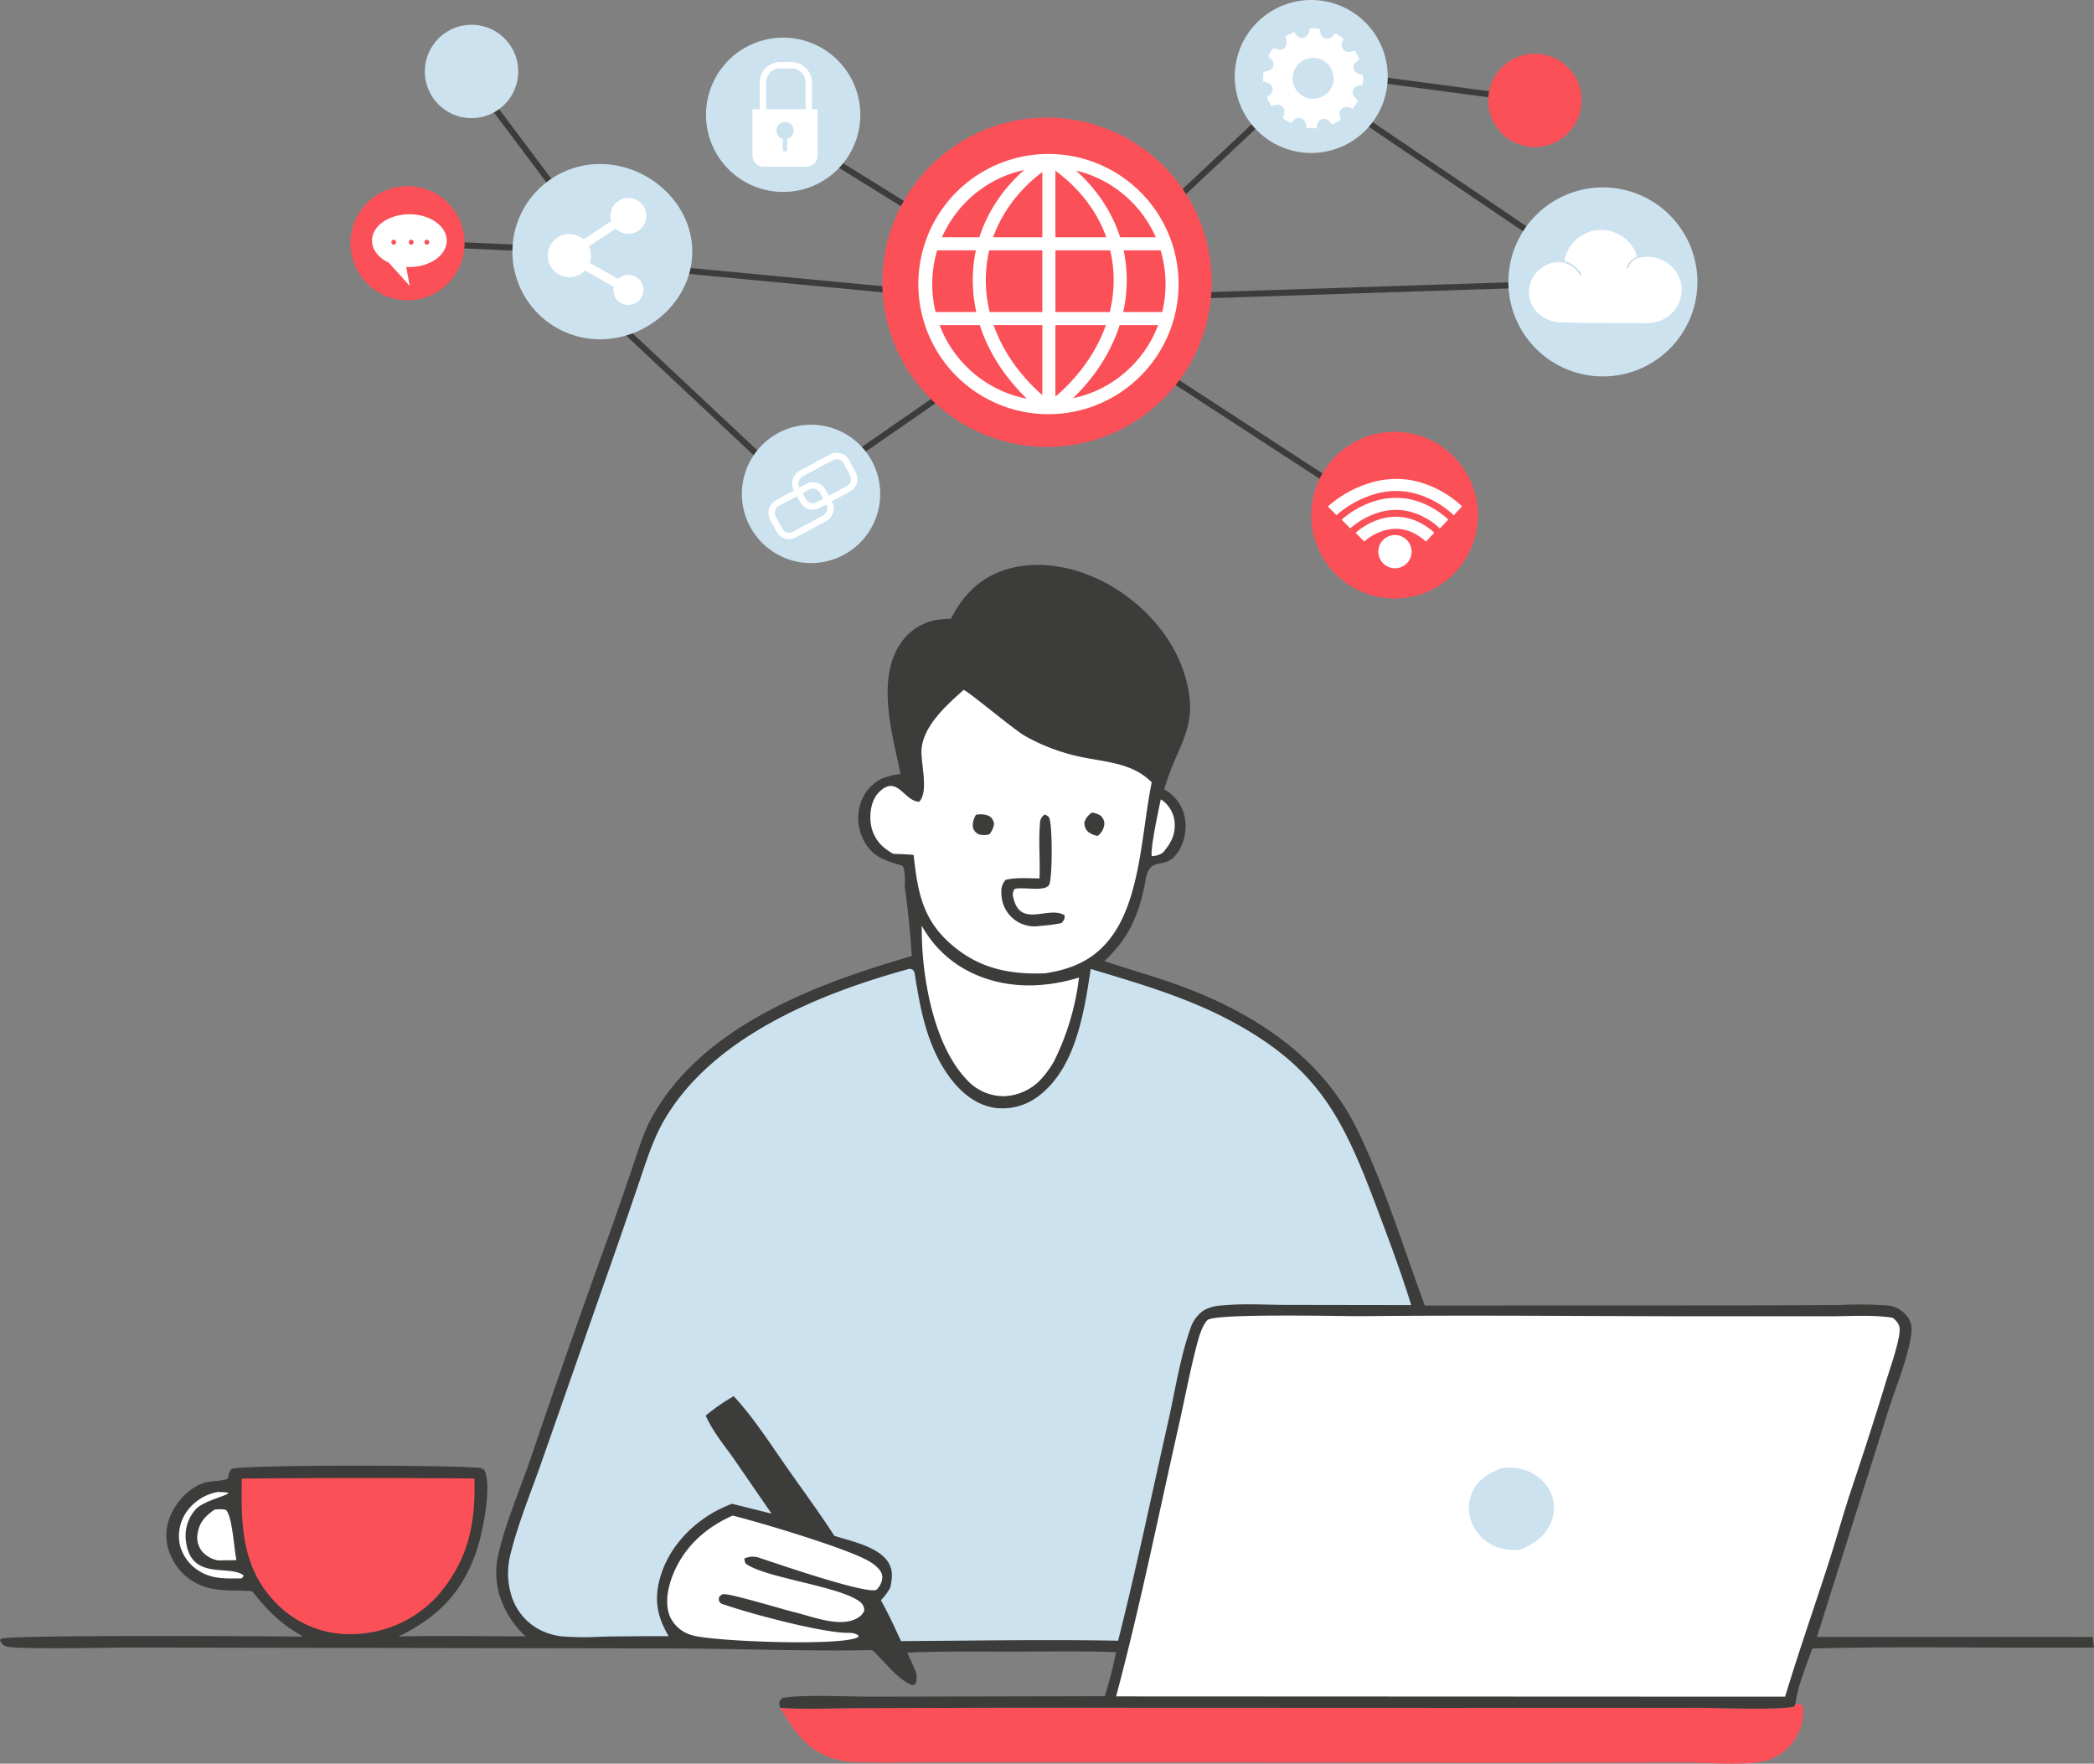
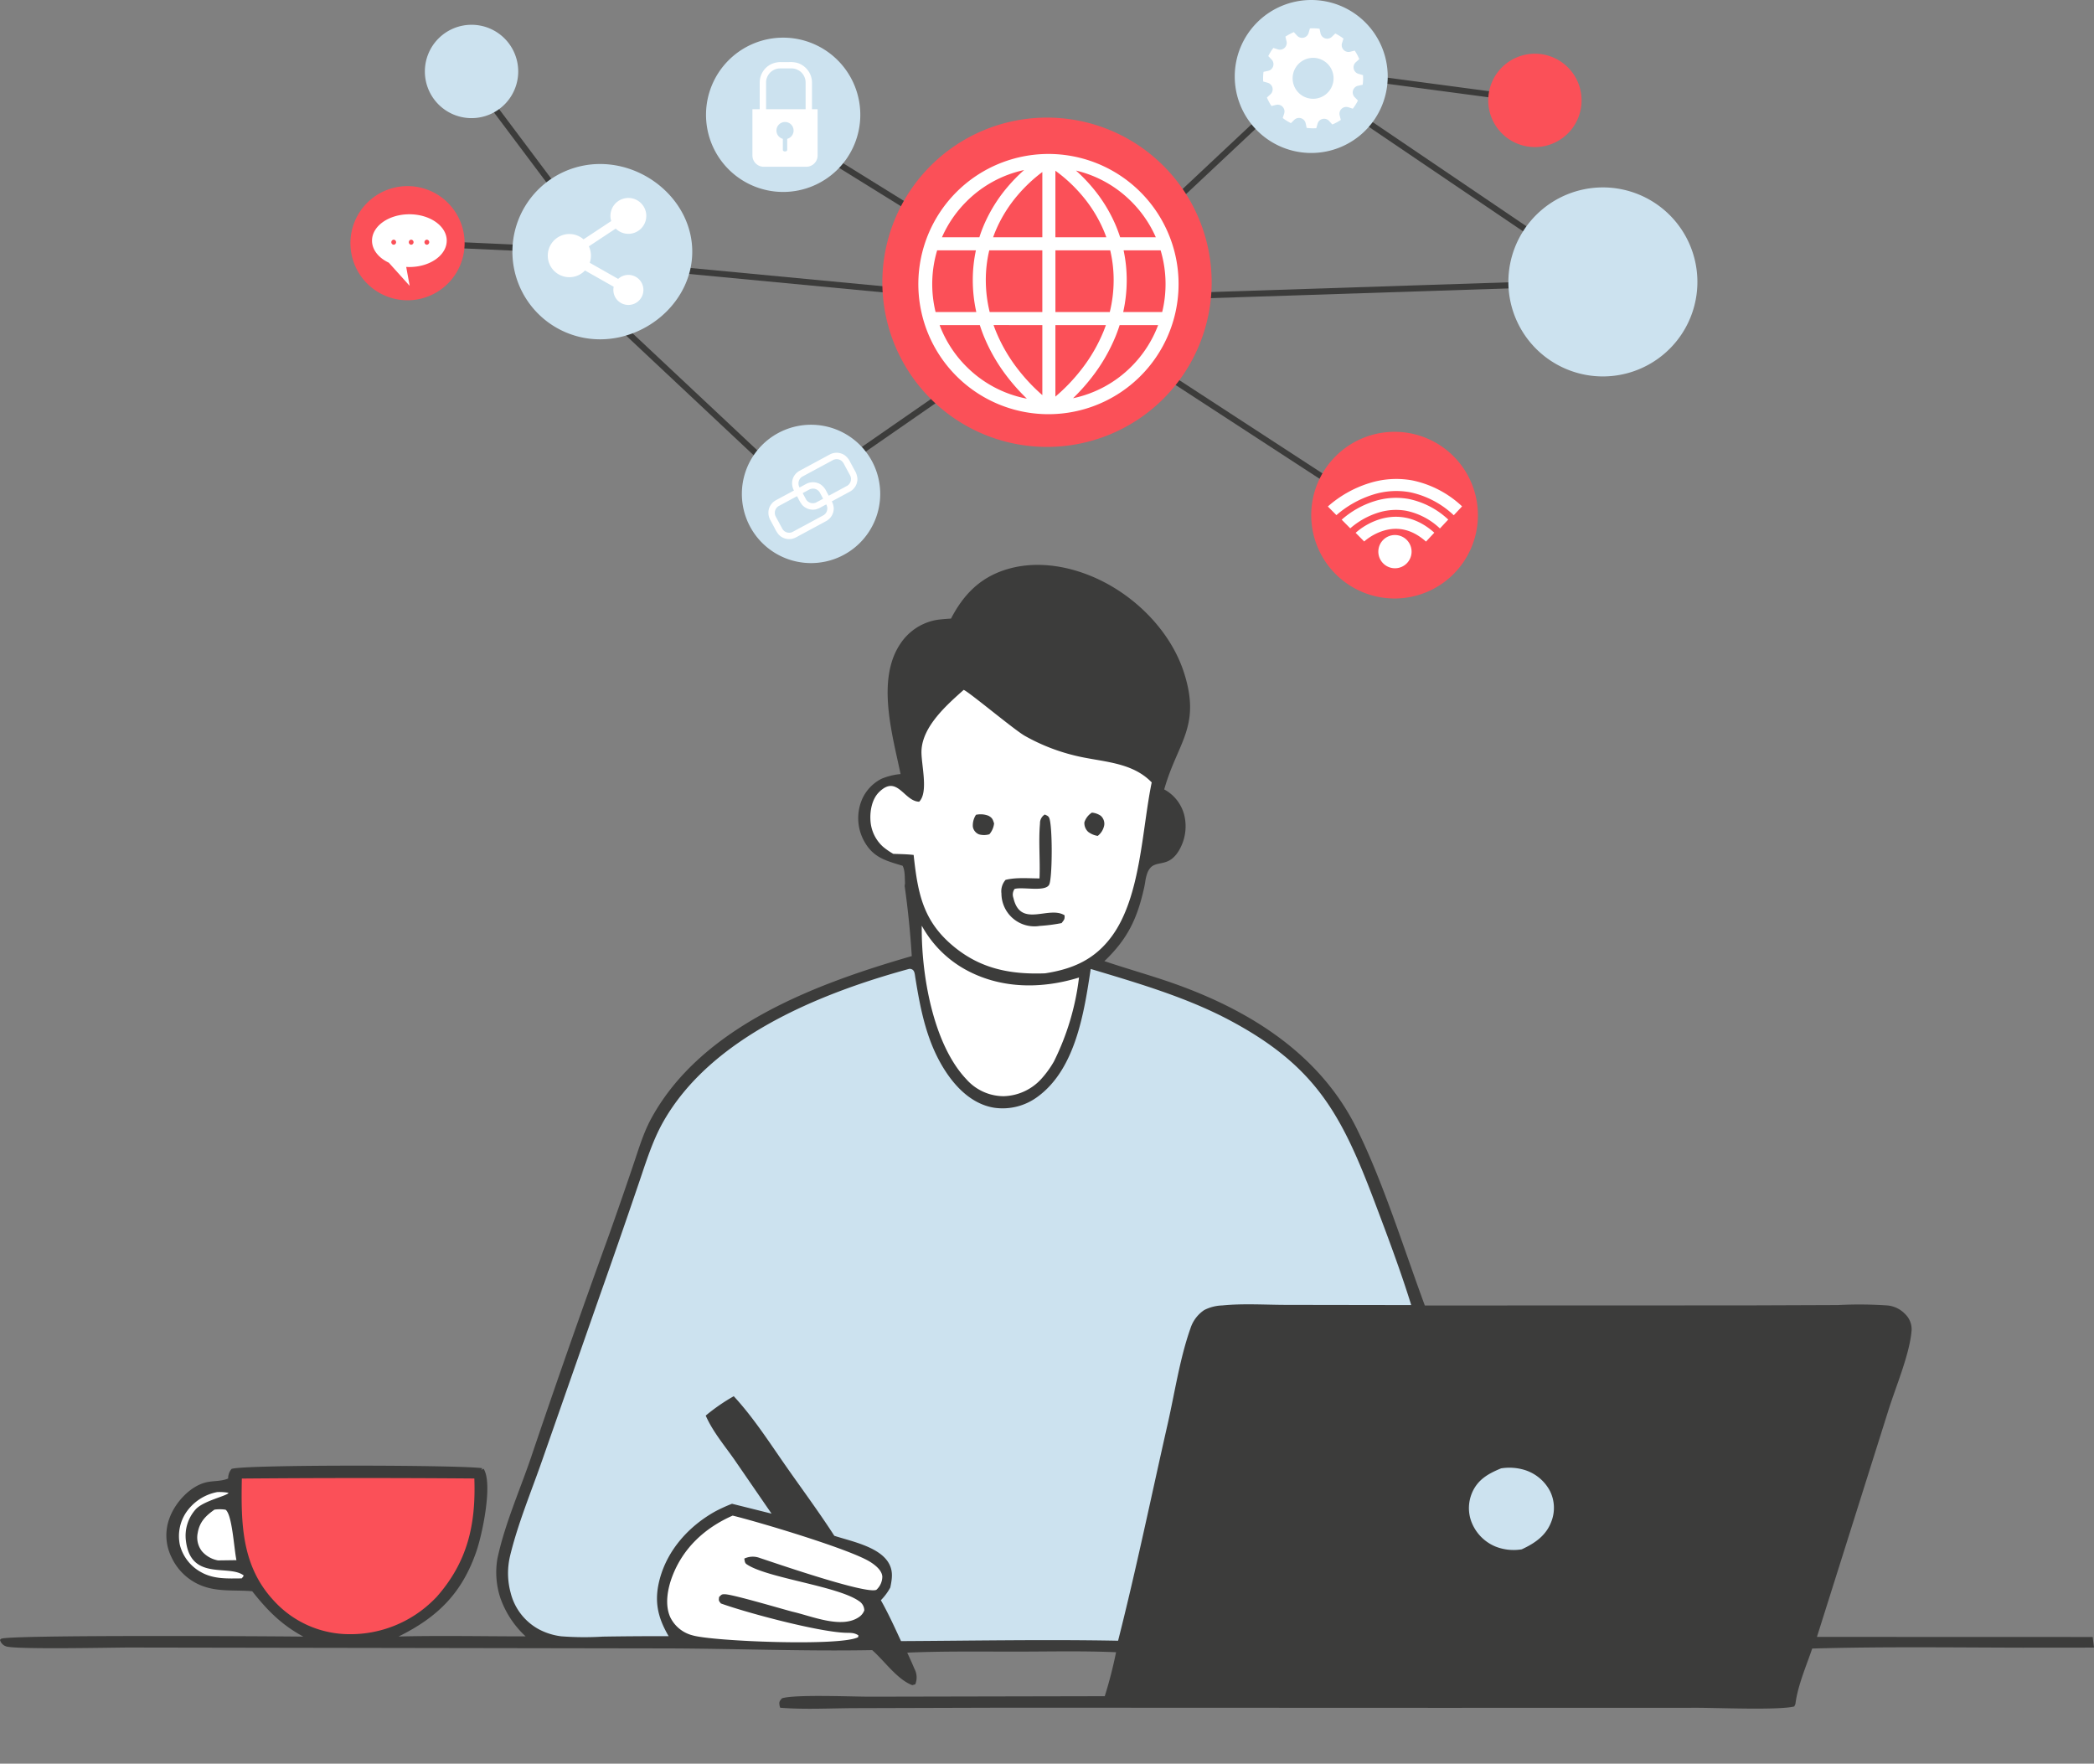
<svg xmlns="http://www.w3.org/2000/svg" width="473.938" height="399.169" viewBox="0 0 473.938 399.169">
  <rect x="0" y="0" width="473.938" height="399.169" fill="#808080" stroke="none" />
  <defs>
    <clipPath id="a">
      <rect width="304.858" height="135.459" fill="none" />
    </clipPath>
    <clipPath id="c">
      <rect width="4.726" height="5.492" fill="none" />
    </clipPath>
    <clipPath id="d">
      <rect width="473.938" height="271.322" fill="none" />
    </clipPath>
  </defs>
  <g transform="translate(-347 -4507.155)">
    <g transform="translate(-350.684 18.155)">
      <g transform="translate(777 4489)">
        <g clip-path="url(#a)">
          <rect width="1.378" height="42.22" transform="translate(14.803 55.73) rotate(-87.398)" fill="#3c3c3b" />
          <rect width="1.378" height="51.001" transform="matrix(0.8, -0.6, 0.6, 0.8, 25.838, 16.586)" fill="#3c3c3b" />
          <rect width="1.378" height="51.072" transform="translate(217.366 16.66) rotate(-82.409)" fill="#3c3c3b" />
          <rect width="1.378" height="72.836" transform="matrix(0.684, -0.729, 0.729, 0.684, 48.012, 62.461)" fill="#3c3c3b" />
          <rect width="1.378" height="79.212" transform="matrix(0.561, -0.828, 0.828, 0.561, 217.521, 19.921)" fill="#3c3c3b" />
          <rect width="74.281" height="1.378" transform="translate(101.215 111.225) rotate(-34.728)" fill="#3c3c3b" />
          <rect width="1.378" height="74.588" transform="matrix(0.527, -0.85, 0.85, 0.527, 98.909, 30.748)" fill="#3c3c3b" />
          <rect width="1.378" height="118.391" transform="translate(44.732 58.978) rotate(-84.579)" fill="#3c3c3b" />
          <rect width="78.18" height="1.378" transform="translate(160.43 68.976) rotate(-43.185)" fill="#3c3c3b" />
          <rect width="1.378" height="90.006" transform="translate(160.523 70.053) rotate(-56.925)" fill="#3c3c3b" />
          <rect width="123.596" height="1.378" transform="translate(162.636 67.147) rotate(-1.872)" fill="#3c3c3b" />
          <g clip-path="url(#a)">
            <path d="M331.553,110.572a37.267,37.267,0,1,1,37.267,37.267,37.267,37.267,0,0,1-37.267-37.267" transform="translate(-211.166 -46.688)" fill="#fb5058" />
            <path d="M221.643,40.931a17.46,17.46,0,1,1,17.46,17.46,17.46,17.46,0,0,1-17.46-17.46" transform="translate(-141.165 -14.949)" fill="#cce2ef" />
            <path d="M100.959,122.067a19.84,19.84,0,0,1,19.84-19.84c10.957,0,20.865,8.883,20.865,19.84s-9.908,19.84-20.865,19.84a19.84,19.84,0,0,1-19.84-19.84" transform="translate(-64.301 -65.108)" fill="#cce2ef" />
            <path d="M243.988,280.411a15.656,15.656,0,1,1,15.656,15.656,15.656,15.656,0,0,1-15.656-15.656" transform="translate(-155.396 -168.623)" fill="#cce2ef" />
            <path d="M551.216,17.31a17.311,17.311,0,1,1,17.311,17.311A17.311,17.311,0,0,1,551.216,17.31" transform="translate(-351.07 0.001)" fill="#cce2ef" />
            <path d="M598.892,288.024a18.863,18.863,0,1,1,18.863,18.863,18.863,18.863,0,0,1-18.863-18.863" transform="translate(-381.435 -171.429)" fill="#fb5058" />
            <path d="M721.78,138.21a21.39,21.39,0,1,1,21.39,21.39,21.39,21.39,0,0,1-21.39-21.39" transform="translate(-459.702 -74.403)" fill="#cce2ef" />
            <path d="M709.221,44.052a10.564,10.564,0,1,1,10.564,10.564,10.564,10.564,0,0,1-10.564-10.564" transform="translate(-451.703 -21.329)" fill="#fb5058" />
            <path d="M46.4,26.009A10.564,10.564,0,1,1,56.968,36.574,10.564,10.564,0,0,1,46.4,26.009" transform="translate(-29.555 -9.837)" fill="#cce2ef" />
            <path d="M410.9,114.147a29.449,29.449,0,1,0,2.308,11.428,29.257,29.257,0,0,0-2.308-11.428m-41.32,10.523a29.123,29.123,0,0,1,.78-6.732h12.012V131.9H370.456a30.4,30.4,0,0,1-.875-7.233m21.642-19.3a31.037,31.037,0,0,1,5.017,8.026c.223.525.427,1.056.618,1.591h-11.53V99.924a34.011,34.011,0,0,1,5.895,5.444m-8.849-5.155v14.772h-11.14c.183-.515.379-1.025.592-1.53a30.993,30.993,0,0,1,4.974-8.006,34.288,34.288,0,0,1,5.574-5.236m0,34.645v15.853a41.187,41.187,0,0,1-5.46-5.778,36.523,36.523,0,0,1-5.051-8.679q-.281-.694-.527-1.4Zm2.955,16.184V134.858h11.429q-.237.674-.5,1.341a36.465,36.465,0,0,1-5.014,8.657,41.051,41.051,0,0,1-5.91,6.187m0-19.139V117.939h12.4a29.117,29.117,0,0,1,.78,6.732,30.388,30.388,0,0,1-.875,7.233Zm15.431-13.964h8.38a26.7,26.7,0,0,1,.356,13.964h-8.824a33.32,33.32,0,0,0,.795-7.233,32.136,32.136,0,0,0-.707-6.732m1.762-11.034a26.39,26.39,0,0,1,5.531,8.079h-8.076q-.443-1.393-1.016-2.746a34,34,0,0,0-5.492-8.792,37.531,37.531,0,0,0-3.484-3.561,26.231,26.231,0,0,1,12.536,7.019m-37.341,0a26.226,26.226,0,0,1,13.06-7.138,37.6,37.6,0,0,0-3.616,3.68,33.987,33.987,0,0,0-5.491,8.792q-.574,1.352-1.016,2.746h-8.467a26.385,26.385,0,0,1,5.531-8.079m-6.618,11.034h8.77a32.165,32.165,0,0,0-.706,6.732,33.32,33.32,0,0,0,.795,7.233h-9.215a26.706,26.706,0,0,1,.356-13.964m6.618,26.307a26.326,26.326,0,0,1-6.061-9.388h9.1q.4,1.261.9,2.5a39.474,39.474,0,0,0,5.457,9.384,44.6,44.6,0,0,0,4.289,4.766,26.214,26.214,0,0,1-13.688-7.265m37.341,0a26.223,26.223,0,0,1-13.195,7.166,44.533,44.533,0,0,0,4.186-4.668,39.477,39.477,0,0,0,5.457-9.384q.5-1.241.9-2.5h8.711a26.331,26.331,0,0,1-6.061,9.388" transform="translate(-225.776 -61.281)" fill="#fff" />
-             <path d="M768.139,153.155a7.9,7.9,0,0,0-8.77-3.488l-.018,0a3.516,3.516,0,0,0-2.25,2.237c-.081.251-.477.143-.4-.109a3.894,3.894,0,0,1,2.356-2.448,8.454,8.454,0,0,0-16.431.962,5.166,5.166,0,0,1,.953.325,6.472,6.472,0,0,1,2.863,2.681.205.205,0,0,1-.354.207,6.624,6.624,0,0,0-.778-1.068,5.489,5.489,0,0,0-4.306-1.871,7.015,7.015,0,0,0-4.582,2.181,6.8,6.8,0,0,0-1.807,5.181,6.676,6.676,0,0,0,2.643,4.725A8.288,8.288,0,0,0,742,164.249c1.131.043,2.263.059,3.394.075,3.234.044,6.469.056,9.7.065q2.132.006,4.263.007a18.882,18.882,0,0,0,3.546-.127,7.621,7.621,0,0,0,6.232-8.058,7.344,7.344,0,0,0-1-3.055" transform="translate(-467.863 -91.27)" fill="#fff" />
            <path d="M142.509,141.07a3.4,3.4,0,0,0-3.573.663L132.5,138.08a4.874,4.874,0,0,0-.2-3.715l6.079-4.019a4.058,4.058,0,1,0-1.02-1.7L131.1,132.78a4.886,4.886,0,1,0,.329,7.048l6.494,3.685a3.4,3.4,0,1,0,4.584-2.444" transform="translate(-78.34 -78.61)" fill="#fff" />
            <path d="M648.245,337.255a3.762,3.762,0,1,1-3.762-3.762,3.762,3.762,0,0,1,3.762,3.762" transform="translate(-408.076 -212.402)" fill="#fff" />
            <g transform="translate(235.251 122.818)" opacity="0.06">
              <g clip-path="url(#c)">
                <path d="M651.833,338.248a4.063,4.063,0,0,1,.163,1.51,3.673,3.673,0,0,1-.888,2.154,3.924,3.924,0,0,1-2.017,1.2,4.076,4.076,0,0,1-1.15.106l-.042,0a2.621,2.621,0,0,0,.61.342,3.063,3.063,0,0,0,3.869-1.921,3.236,3.236,0,0,0-.543-3.387" transform="translate(-647.898 -338.248)" fill="#fff" />
              </g>
            </g>
            <path d="M642.495,327.736c-3-2.681-6.25-3.5-9.659-2.449a12.162,12.162,0,0,0-4.332,2.422l-1.936-1.961A15.023,15.023,0,0,1,632,322.686c3.042-.942,7.658-1.18,12.374,3.034Z" transform="translate(-399.062 -205.156)" fill="#fff" />
            <path d="M640.11,317.24a15.708,15.708,0,0,0-7.607-3.995,13.313,13.313,0,0,0-6.419.44,17.6,17.6,0,0,0-6.267,3.527l-1.941-1.956a20.348,20.348,0,0,1,7.365-4.171,16.12,16.12,0,0,1,7.775-.522,18.454,18.454,0,0,1,8.975,4.665Z" transform="translate(-393.526 -197.636)" fill="#fff" />
            <path d="M637.747,306.754a20.561,20.561,0,0,0-9.888-5.206,17.441,17.441,0,0,0-8.386.536,23.215,23.215,0,0,0-8.286,4.644l-1.939-1.957a25.654,25.654,0,0,1,9.289-5.257,20.28,20.28,0,0,1,9.778-.658,23.277,23.277,0,0,1,11.315,5.887Z" transform="translate(-388.03 -190.137)" fill="#fff" />
            <path d="M277.668,282.7a3.274,3.274,0,0,0-3.232-.1c-.227.119-.451.243-.676.365l-3.517,1.9c-.877.473-1.756.943-2.631,1.419a3.278,3.278,0,0,0-1.627,2.029,3.389,3.389,0,0,0,.323,2.45l-1.424.768c-.877.473-1.756.943-2.631,1.419a3.279,3.279,0,0,0-1.627,2.029,3.413,3.413,0,0,0,.362,2.525l.92,1.706a7.492,7.492,0,0,0,.923,1.508,3.259,3.259,0,0,0,3.118.967,4.855,4.855,0,0,0,1.189-.513l6.3-3.4.174-.094a3.265,3.265,0,0,0,1.7-2.847,3.674,3.674,0,0,0-.439-1.606l.286-.154,3.642-1.964.174-.094a3.264,3.264,0,0,0,1.7-2.847,4.246,4.246,0,0,0-.643-2l-.984-1.825a4.022,4.022,0,0,0-1.374-1.64m-2.351,1.089h0M270,290.444l.019-.005c.083-.024.166-.048.252-.066.042-.009.085-.014.127-.023l.035-.008h.032c.106,0,.211,0,.317,0,.013,0,.106.013.123.013l.067.014a2.526,2.526,0,0,1,.389.125l.005,0,.025.015c.054.033.111.06.165.094s.24.18.179.124a2.682,2.682,0,0,1,.213.209c.03.033.059.068.087.1,0,0,.06.087.074.109.241.4.445.818.665,1.226l.137.253-.131.071-.072.039-1.113.6-.174.094q-.1.054-.208.1c.033-.018-.184.056-.227.066-.063.015-.127.024-.19.037l-.026.005h-.009a4,4,0,0,1-.412-.008l-.053-.006c-.046-.009-.091-.019-.136-.031a3.1,3.1,0,0,1-.3-.1l-.028-.01-.031-.019c-.036-.022-.074-.04-.111-.061-.054-.032-.108-.066-.16-.1l-.071-.052-.008-.007A2.785,2.785,0,0,1,269.2,293c-.015-.017-.029-.035-.043-.053s-.067-.1-.075-.11c-.037-.06-.07-.123-.1-.185q-.351-.646-.7-1.294l1.123-.606.32-.172.048-.026c.075-.04.151-.076.229-.109m-.038.011h0m3.64,3.459.045.082c.031.06.059.121.089.182l.011.021,0,.013a3.989,3.989,0,0,1,.1.41c0,.01,0,.031.006.048,0,.049,0,.1,0,.146,0,.086-.007.171-.015.256,0,0-.016.108-.02.124q-.014.062-.032.122-.026.091-.059.18c-.009.024-.019.048-.028.071l-.009.019a2.925,2.925,0,0,1-.178.3c-.013.018-.027.036-.04.054s-.075.086-.084.1a3.245,3.245,0,0,1-.239.22l-.027.024-.029.017c-.058.034-.115.07-.174.1l-5.579,3.009-1.113.6-.174.094q-.1.054-.208.1c.033-.018-.184.056-.227.066-.063.015-.127.024-.19.037l-.025.005H265.4a4.09,4.09,0,0,1-.412-.008l-.053-.006c-.046-.009-.091-.019-.136-.031-.1-.026-.2-.061-.3-.1l-.028-.01-.031-.019c-.036-.022-.074-.04-.111-.061-.054-.032-.108-.066-.16-.1l-.071-.052-.008-.007a2.785,2.785,0,0,1-.25-.253c-.015-.017-.029-.036-.043-.053s-.067-.1-.075-.11c-.037-.06-.07-.123-.1-.184-.272-.5-.542-1.005-.813-1.508-.217-.4-.446-.8-.652-1.211-.02-.04-.038-.081-.057-.121l-.016-.032-.009-.033c-.028-.1-.059-.208-.078-.315,0-.015-.016-.133-.018-.128,0-.032,0-.065,0-.1,0-.053,0-.106,0-.159,0-.021.019-.171.017-.18a2.466,2.466,0,0,1,.065-.255c.016-.05.034-.1.052-.149,0-.013.017-.039.026-.059a2.836,2.836,0,0,1,.142-.248c.025-.038.052-.076.078-.112-.006.012.086-.1.1-.114a2.439,2.439,0,0,1,.239-.215l.033-.023c.058-.034.115-.07.174-.1l.041-.022.307-.166,1.295-.7L267,292.047l.015.027-.005,0,.045.083h.006l.21.388a7.479,7.479,0,0,0,.923,1.508,3.259,3.259,0,0,0,3.118.968,4.854,4.854,0,0,0,1.189-.513l.971-.524.131-.071Zm4.532-8.2q.414.767.828,1.534l.045.082c.031.06.059.121.089.182l.011.021,0,.013a3.935,3.935,0,0,1,.1.41c0,.01,0,.031.006.048,0,.049,0,.1,0,.146,0,.086-.007.171-.015.256,0,0-.016.108-.02.124q-.014.062-.032.122-.026.091-.059.18c-.009.024-.019.048-.028.071l-.009.019a2.925,2.925,0,0,1-.178.3c-.013.018-.026.036-.04.054s-.075.086-.084.1a3.239,3.239,0,0,1-.239.22l-.027.024-.029.017c-.058.034-.115.07-.174.1l-3.817,2.058-.278.15-.505-.936a4.022,4.022,0,0,0-1.374-1.64,3.273,3.273,0,0,0-3.232-.095c-.227.119-.451.243-.676.365l-.816.44c-.025-.048-.05-.1-.075-.144s-.037-.081-.057-.121l-.016-.032-.009-.033c-.028-.1-.059-.208-.078-.315,0-.015-.016-.133-.018-.128,0-.033,0-.065,0-.1,0-.053,0-.106,0-.159,0-.021.019-.171.017-.18a2.448,2.448,0,0,1,.065-.255c.016-.05.034-.1.052-.149,0-.013.017-.039.026-.059a2.848,2.848,0,0,1,.142-.248c.025-.038.052-.076.078-.112-.006.012.086-.1.1-.114a2.527,2.527,0,0,1,.239-.215l.034-.023c.058-.034.115-.07.174-.1l.041-.022.307-.166,1.295-.7,3.543-1.911,1.312-.708.32-.172.048-.026c.075-.04.151-.076.229-.109l.018-.005c.084-.024.167-.048.252-.066.042-.009.085-.014.127-.023l.035-.008h.032c.106,0,.211,0,.317,0,.013,0,.106.013.123.013l.066.014a2.526,2.526,0,0,1,.39.125l.005,0,.025.015c.054.032.111.06.165.094s.24.18.179.124a2.7,2.7,0,0,1,.213.209c.03.033.059.068.087.1,0,0,.06.087.074.109.241.4.445.818.665,1.226" transform="translate(-165.927 -179.749)" fill="#fff" />
            <path d="M266.022,40.568a4.692,4.692,0,0,0-2.355-1.685,6.135,6.135,0,0,0-1.909-.2h-1.815a5.113,5.113,0,0,0-2.268.489A4.623,4.623,0,0,0,255.6,41.24a4.712,4.712,0,0,0-.49,2.124v9.595h1.443V43.317a2.982,2.982,0,0,1,.164-1.02,3.521,3.521,0,0,1,.532-.979,3.085,3.085,0,0,1,.9-.771,3.153,3.153,0,0,1,1.143-.4c.019,0,.081-.012.236-.022.065,0,.135-.006.22-.006h2.541a3.019,3.019,0,0,1,1.03.164,3.512,3.512,0,0,1,.979.532,3.079,3.079,0,0,1,.771.9,3.138,3.138,0,0,1,.4,1.143c0,.019.012.081.022.236,0,.065.006.134.006.217v9.645h1.443V43.317a4.582,4.582,0,0,0-.916-2.749" transform="translate(-162.48 -24.634)" fill="#fff" />
            <path d="M250.57,68.077V78.539a2.562,2.562,0,0,0,2.562,2.562h9.631a2.562,2.562,0,0,0,2.562-2.562V68.077Zm7.869,6.7V77.3c0,.187-.218.339-.487.339h-.01c-.269,0-.487-.152-.487-.339V74.781a1.939,1.939,0,1,1,.984,0" transform="translate(-159.588 -43.358)" fill="#fff" />
            <path d="M581.886,18.776l-.224-1.038q-.538-.069-1.088-.088t-1.092.016l-.291,1.021a1.54,1.54,0,0,1-2.622.611l-.716-.79a11.221,11.221,0,0,0-1.921,1.03l.258,1.032a1.539,1.539,0,0,1-1.965,1.84l-1.012-.325a11.235,11.235,0,0,0-1.154,1.849l.742.767a1.54,1.54,0,0,1-.782,2.576l-1.038.224q-.07.539-.087,1.089c-.013.366-.007.731.016,1.092l1.021.292a1.539,1.539,0,0,1,.611,2.622l-.79.716a11.23,11.23,0,0,0,1.03,1.921l1.032-.259a1.539,1.539,0,0,1,1.84,1.965l-.325,1.012a11.212,11.212,0,0,0,1.849,1.154l.767-.742a1.54,1.54,0,0,1,2.576.782l.224,1.038q.538.069,1.089.088t1.091-.016l.292-1.021a1.539,1.539,0,0,1,2.621-.611l.716.79a11.239,11.239,0,0,0,1.921-1.03l-.258-1.031a1.539,1.539,0,0,1,1.965-1.84l1.012.325a11.212,11.212,0,0,0,1.155-1.849l-.742-.767a1.54,1.54,0,0,1,.782-2.576l1.038-.224q.069-.538.087-1.088t-.016-1.092l-1.021-.292a1.54,1.54,0,0,1-.612-2.622l.79-.716a11.188,11.188,0,0,0-1.03-1.921l-1.031.259a1.539,1.539,0,0,1-1.84-1.965l.325-1.012a11.214,11.214,0,0,0-1.849-1.154l-.767.742a1.54,1.54,0,0,1-2.576-.782m2.947,10.335a4.633,4.633,0,1,1-4.478-4.782,4.633,4.633,0,0,1,4.478,4.782" transform="translate(-362.324 -11.238)" fill="#fff" />
            <path d="M0,128.927a12.919,12.919,0,1,1,12.919,12.919A12.919,12.919,0,0,1,0,128.927" transform="translate(0 -73.886)" fill="#fb5058" />
            <path d="M30.362,139.53c0-3.3-3.786-5.969-8.456-5.969s-8.455,2.672-8.455,5.969c0,2.083,1.512,3.917,3.8,4.985l4.723,5.248-.785-4.285q.353.021.714.021c4.67,0,8.456-2.672,8.456-5.969m-12,.926a.575.575,0,0,1,0-1.148.575.575,0,0,1,0,1.148m7.5-1.148a.575.575,0,0,1,0,1.148.575.575,0,0,1,0-1.148m-3.545,0a.575.575,0,0,1,0,1.148.575.575,0,0,1,0-1.148" transform="translate(-8.567 -85.065)" fill="#fff" />
          </g>
        </g>
      </g>
    </g>
    <g transform="translate(347 4635.002)">
      <g clip-path="url(#d)">
-         <path d="M493.13,384.491c.909-.05.953-.164,1.628.421.551,1.928-.384,5.183-1.328,6.9a11.64,11.64,0,0,1-7.2,5.518c-4.586,1.183-13.124.388-18.184.385l-37.124.042-95.2-.055-36.734-.03c-6.226-.015-12.53.2-18.748-.076a16.911,16.911,0,0,1-8.214-2.217c-3.973-2.374-6.387-6.171-8.667-10.066,5.677.452,11.585.1,17.295.089l33.819-.1,98.5.038,57.823-.015c4.677,0,18.576.589,22.067-.3Z" transform="translate(-86.766 -126.659)" fill="#fb5058" />
        <path d="M473.938,245.052l-16.081.015c-15.877-.031-31.827-.255-47.7.2-1.346,3.979-3.282,8.395-3.8,12.569l-.265.542c-3.491.884-17.39.294-22.067.3l-57.823.014-98.5-.037-33.819.1c-5.71.011-11.618.363-17.295-.089a3.485,3.485,0,0,1-.137-.438c-.158-.909-.031-1.034.52-1.689,2.83-.941,16.062-.363,20.015-.377l53.055-.108A98.154,98.154,0,0,0,252.6,246.1c-7.39-.319-14.865-.147-22.263-.139-8.322.008-16.686-.122-25,.233.541,1.185,1.1,2.372,1.591,3.578a4.2,4.2,0,0,1,.235,3.591l-.685.192c-3.431-1.3-6.292-5.492-9.074-7.928-15.573.288-31.192-.359-46.77-.391l-121.385-.2c-3.681,0-26.4.5-27.956-.294A2.086,2.086,0,0,1,0,243.317a1.406,1.406,0,0,1,.266-.263c1.641-.919,61.275-.583,68.387-.485-4.939-2.685-8.092-5.875-11.567-10.271-3.481-.313-7.135.117-10.511-.939a12.567,12.567,0,0,1-7.747-6.733,11.125,11.125,0,0,1-.38-9.1c1.312-3.426,4.719-7.177,8.456-7.928,1.584-.319,3.238-.164,4.737-.822a3.21,3.21,0,0,1,.768-2.16c2.5-1.017,52.156-.909,56.767-.161l-.27.372.559-.239c.076.145.162.286.229.437,1.682,3.75-.524,14.314-1.859,18.21-3.242,9.462-8.738,14.921-17.619,19.307,9.564-.24,19.186-.028,28.756-.029a21.471,21.471,0,0,1-5.782-8.867,18.535,18.535,0,0,1-.612-8.712c1.6-7.627,5-15.305,7.529-22.682q8.556-25.328,17.681-50.458,2.761-7.762,5.4-15.566c1.266-3.688,2.371-7.578,4.252-11.008,11.452-20.893,37.337-30.441,58.925-36.679-.335-5.27-.868-10.656-1.617-15.88l.088-.627c-.081-1.173.024-2.911-.552-3.934-3.763-1.138-6.613-1.829-8.659-5.49a10.807,10.807,0,0,1-1.383-5.243,10.824,10.824,0,0,1,.05-1.094,10.9,10.9,0,0,1,.43-2.146,9.49,9.49,0,0,1,4.82-5.728,14.639,14.639,0,0,1,4.285-1.055c-1.822-8.822-5.558-21.435,0-29.56a12.4,12.4,0,0,1,7.935-5.285c1.144-.194,2.327-.262,3.484-.345,2.781-5.345,6.465-9.187,12.313-11.051,7.422-2.366,15.663-.683,22.429,2.848,8.136,4.245,15.3,11.832,18.066,20.686,3.773,12.063-1.57,15.593-4.556,26.185a9.18,9.18,0,0,1,4.508,5.694,10.73,10.73,0,0,1-1.215,8.2c-3.094,5.089-6.707.321-7.626,7.273l-.179.933c-1.564,7.1-3.745,11.717-9.023,16.762,5.639,1.912,11.4,3.47,16.988,5.52,16.713,6.134,31.934,15.91,40.06,32.265,6.03,12.136,10.723,27.319,15.473,40.156l72.942-.023,20.531-.078a94.455,94.455,0,0,1,11.128.082,6.31,6.31,0,0,1,4.018,1.867,4.811,4.811,0,0,1,1.554,3.751c-.4,5.388-3.69,13.047-5.337,18.394l-16.09,51.016,62.409.02" transform="translate(0 0)" fill="#3c3c3b" />
-         <path d="M390.786,79.158c.143.093.292.178.43.279a6.9,6.9,0,0,1,2.7,5c.2,2.761-.921,4.759-2.671,6.78a4.434,4.434,0,0,1-2.5.776c-.408-1.4,1.591-10.842,2.042-12.838" transform="translate(-128.056 -26.079)" fill="#fff" />
        <path d="M69.022,312.958a11.432,11.432,0,0,1,2.582.16c-.11.671-5.741,1.781-7.473,3.8a8.958,8.958,0,0,0-2.159,7.058c1.112,9.188,9.691,5.264,13.065,7.838-.125.393-.021.145-.435.677-3.242.025-6.4.218-9.317-1.477a9.787,9.787,0,0,1-4.674-6.068,9.665,9.665,0,0,1,1.33-7.263,10.977,10.977,0,0,1,7.082-4.721" transform="translate(-19.894 -103.1)" fill="#fff" />
        <path d="M70.473,318.848a8.424,8.424,0,0,1,2.517.012c1.518,1.076,1.924,8.98,2.468,11.421l-4.165.056a6.323,6.323,0,0,1-3.635-2.059,5.071,5.071,0,0,1-.962-4.2c.422-2.468,1.808-3.838,3.778-5.228" transform="translate(-21.941 -105.017)" fill="#fff" />
        <path d="M311.13,121.792a25.143,25.143,0,0,0,10.385,10.2c7.863,4.128,16.879,4.1,25.2,1.529a58.029,58.029,0,0,1-5.683,19.011,22.518,22.518,0,0,1-2.895,3.98,11.927,11.927,0,0,1-8.541,3.867,11.315,11.315,0,0,1-8.383-3.845c-7.634-8.061-10.233-24.042-10.086-34.739" transform="translate(-102.502 -40.125)" fill="#fff" />
        <path d="M240.018,320.9c6.023,1.479,26.608,7.611,31.171,10.505,1.1.7,2.609,1.868,2.7,3.293a4.036,4.036,0,0,1-1.348,3c-2.311,1.058-22.746-6.017-26.362-7.2a4.469,4.469,0,0,0-3.534.136c.109.457.083.955.49,1.242,4.452,3.137,20.612,4.931,25.477,8.373a2.523,2.523,0,0,1,1.2,2.1,3.168,3.168,0,0,1-1.244,1.542c-3.959,2.686-10.7-.268-15.03-1.243-2.614-.69-13.35-3.871-15.24-3.948-.785-.032-.823.109-1.356.63-.082.843-.11.793.412,1.456,6.2,2.218,21.856,6.359,28.056,6.63,1.228.054,2.016-.089,3.063.581l-.046.416c-3.935,2.12-32.849.943-37.443-.4a7.708,7.708,0,0,1-5.051-4.04c-1.326-2.812-.652-6.466.4-9.26,2.454-6.5,7.415-11.05,13.678-13.808" transform="translate(-74.194 -105.722)" fill="#fff" />
        <path d="M81.6,308.34q26.315-.222,52.629-.015c.365,10.422-1.517,18.859-8.547,26.818q-.286.3-.583.59a26.738,26.738,0,0,1-19.312,7.831A23.149,23.149,0,0,1,89.048,336.2c-7.524-7.924-7.637-17.572-7.444-27.861" transform="translate(-26.87 -101.547)" fill="#fb5058" />
        <path d="M314.885,42.2c.925.217,11.278,8.9,13.784,10.363a44.011,44.011,0,0,0,11.225,4.458c6.077,1.536,12.937,1.326,17.558,6.117-2.219,10.719-2.452,25.824-9,34.786-3.861,5.281-8.81,7.459-15.152,8.428-7.561.276-14.221-.923-20.288-5.773-7.308-5.843-8.484-12.19-9.441-21.023-1.526-.178-3.077-.192-4.613-.249a16.158,16.158,0,0,1-2.344-1.629,8.689,8.689,0,0,1-2.822-6.028c-.12-2.127.363-4.731,1.929-6.291,4.144-4.125,5.647,2.063,9.1,2.148,2.191-2.183.4-8.6.526-11.552.226-5.519,5.707-10.33,9.547-13.755" transform="translate(-96.785 -13.904)" fill="#fff" />
        <path d="M367.711,83.628a4.116,4.116,0,0,1,2.011.713,2.41,2.41,0,0,1,.794,2.095,3.938,3.938,0,0,1-1.481,2.458,4.789,4.789,0,0,1-2.154-.913,2.7,2.7,0,0,1-.861-2.162,4.108,4.108,0,0,1,1.691-2.191" transform="translate(-120.588 -27.552)" fill="#3c3c3b" />
        <path d="M329.063,84.312a4.912,4.912,0,0,1,2.842.224c.874.481.972.852,1.254,1.73a4.462,4.462,0,0,1-1.069,2.453,4.274,4.274,0,0,1-2.334.023,2.269,2.269,0,0,1-1.4-1.7,4.36,4.36,0,0,1,.706-2.73" transform="translate(-108.167 -27.745)" fill="#3c3c3b" />
        <path d="M347.826,84.264c.418.214.759.272.979.719.8,1.627.76,13.585.028,15.129-.823,1.739-5.993.467-7.837.99a2.192,2.192,0,0,0-.273,2.034c1.6,6.941,7.951,1.69,11.58,3.933.06.953-.09.984-.667,1.767a38.364,38.364,0,0,1-4.957.642,7.465,7.465,0,0,1-8.664-7.337,3.9,3.9,0,0,1,.939-3.09c2.388-.593,5.209-.33,7.676-.324.179-4.112-.251-8.33.112-12.424a2.292,2.292,0,0,1,1.085-2.04" transform="translate(-111.358 -27.761)" fill="#3c3c3b" />
-         <path d="M431.8,253.528c27.116-.284,54.272.038,81.393.024l25.382-.008c4.519,0,9.41-.369,13.872.332a4.343,4.343,0,0,1,1.381,1.555c.556,1.121,0,3.135-.28,4.333-.71,2.993-1.793,5.954-2.685,8.9-2.427,8.03-5.018,15.97-7.678,23.926-1.894,5.667-3.467,11.433-5.309,17.115-3.235,9.981-6.7,19.882-9.732,29.93l-27.95,0-123.476-.055c5.4-20.171,9.532-40.725,14.137-61.089,1.427-6.309,2.608-12.75,4.273-19,.386-1.449,1.172-4.012,2.258-5.073,1.606-1.569,30.122-.875,34.413-.9" transform="translate(-124.112 -83.482)" fill="#fff" />
        <path d="M503.105,304.889a11.838,11.838,0,0,1,5.177.323,9.753,9.753,0,0,1,5.873,4.8,8.485,8.485,0,0,1,.344.789q.152.4.264.82a8.59,8.59,0,0,1,.179.842,8.3,8.3,0,0,1,.095.856,8.6,8.6,0,0,1,.007.861,8.371,8.371,0,0,1-.078.858q-.061.427-.165.846a8.591,8.591,0,0,1-.248.824c-1.158,3.33-3.745,5.1-6.791,6.51a11.182,11.182,0,0,1-5.84-.595q-.454-.182-.888-.408t-.843-.494q-.409-.267-.79-.575a9.822,9.822,0,0,1-1.39-1.369q-.313-.375-.587-.781t-.506-.836q-.232-.43-.422-.881a8.612,8.612,0,0,1-.3-.827q-.128-.421-.214-.853t-.128-.87a8.894,8.894,0,0,1,.007-1.757q.045-.437.134-.869a8.784,8.784,0,0,1,.221-.851q.132-.42.3-.826c1.307-3.033,3.7-4.346,6.585-5.54" transform="translate(-163.35 -100.404)" fill="#cce2ef" />
        <path d="M262.162,136.385a1.316,1.316,0,0,1,.259-.034c1.094.08,1.088,1.043,1.235,1.959,1.23,7.65,2.716,15.172,7.162,21.707,2.522,3.707,6.067,7.01,10.644,7.762a13.279,13.279,0,0,0,9.982-2.555c8.532-6.33,10.434-19.091,11.916-28.845,10.575,3.172,21.666,6.406,31.448,11.609,19.547,10.4,25.351,21.375,32.869,41.28,2.89,7.653,5.8,15.365,8.222,23.179l-28.153-.044c-4.794,0-9.876-.35-14.643.131a9.637,9.637,0,0,0-4.059,1.047,7.876,7.876,0,0,0-3.115,4.157c-2.4,6.779-3.555,14.577-5.152,21.616-3.71,16.348-7.1,32.819-11.223,49.065-16.361-.31-32.766,0-49.13.085-1.448-3.124-2.865-6.254-4.562-9.253a12.621,12.621,0,0,0,2.132-2.871c.386-1.872.679-3.549-.237-5.317-2.01-3.881-8.574-5.137-12.429-6.393-3.418-5.3-7.21-10.417-10.826-15.586-3.77-5.39-7.461-11.174-11.937-16.005a43.516,43.516,0,0,0-6.343,4.383c1.546,3.562,4.255,6.779,6.475,9.946l8.424,12.247-8.951-2.234a36.349,36.349,0,0,0-3.831,1.751c-5.92,3.315-10.748,8.649-12.522,15.286-1.316,4.926-.5,8.647,2.014,12.931q-7.443-.018-14.885.1a68.366,68.366,0,0,1-9.4-.068,14.622,14.622,0,0,1-5.1-1.594,12.954,12.954,0,0,1-6.385-8.3,16.872,16.872,0,0,1-.477-6.256,16.9,16.9,0,0,1,.362-2.071c1.749-7.246,4.743-14.417,7.208-21.464l13.1-37.436q4.264-12.041,8.377-24.133c1.772-5.07,3.337-10.554,5.995-15.231,10.841-19.078,35.279-29,55.539-34.547" transform="translate(-56.495 -44.921)" fill="#cce2ef" />
      </g>
    </g>
  </g>
</svg>